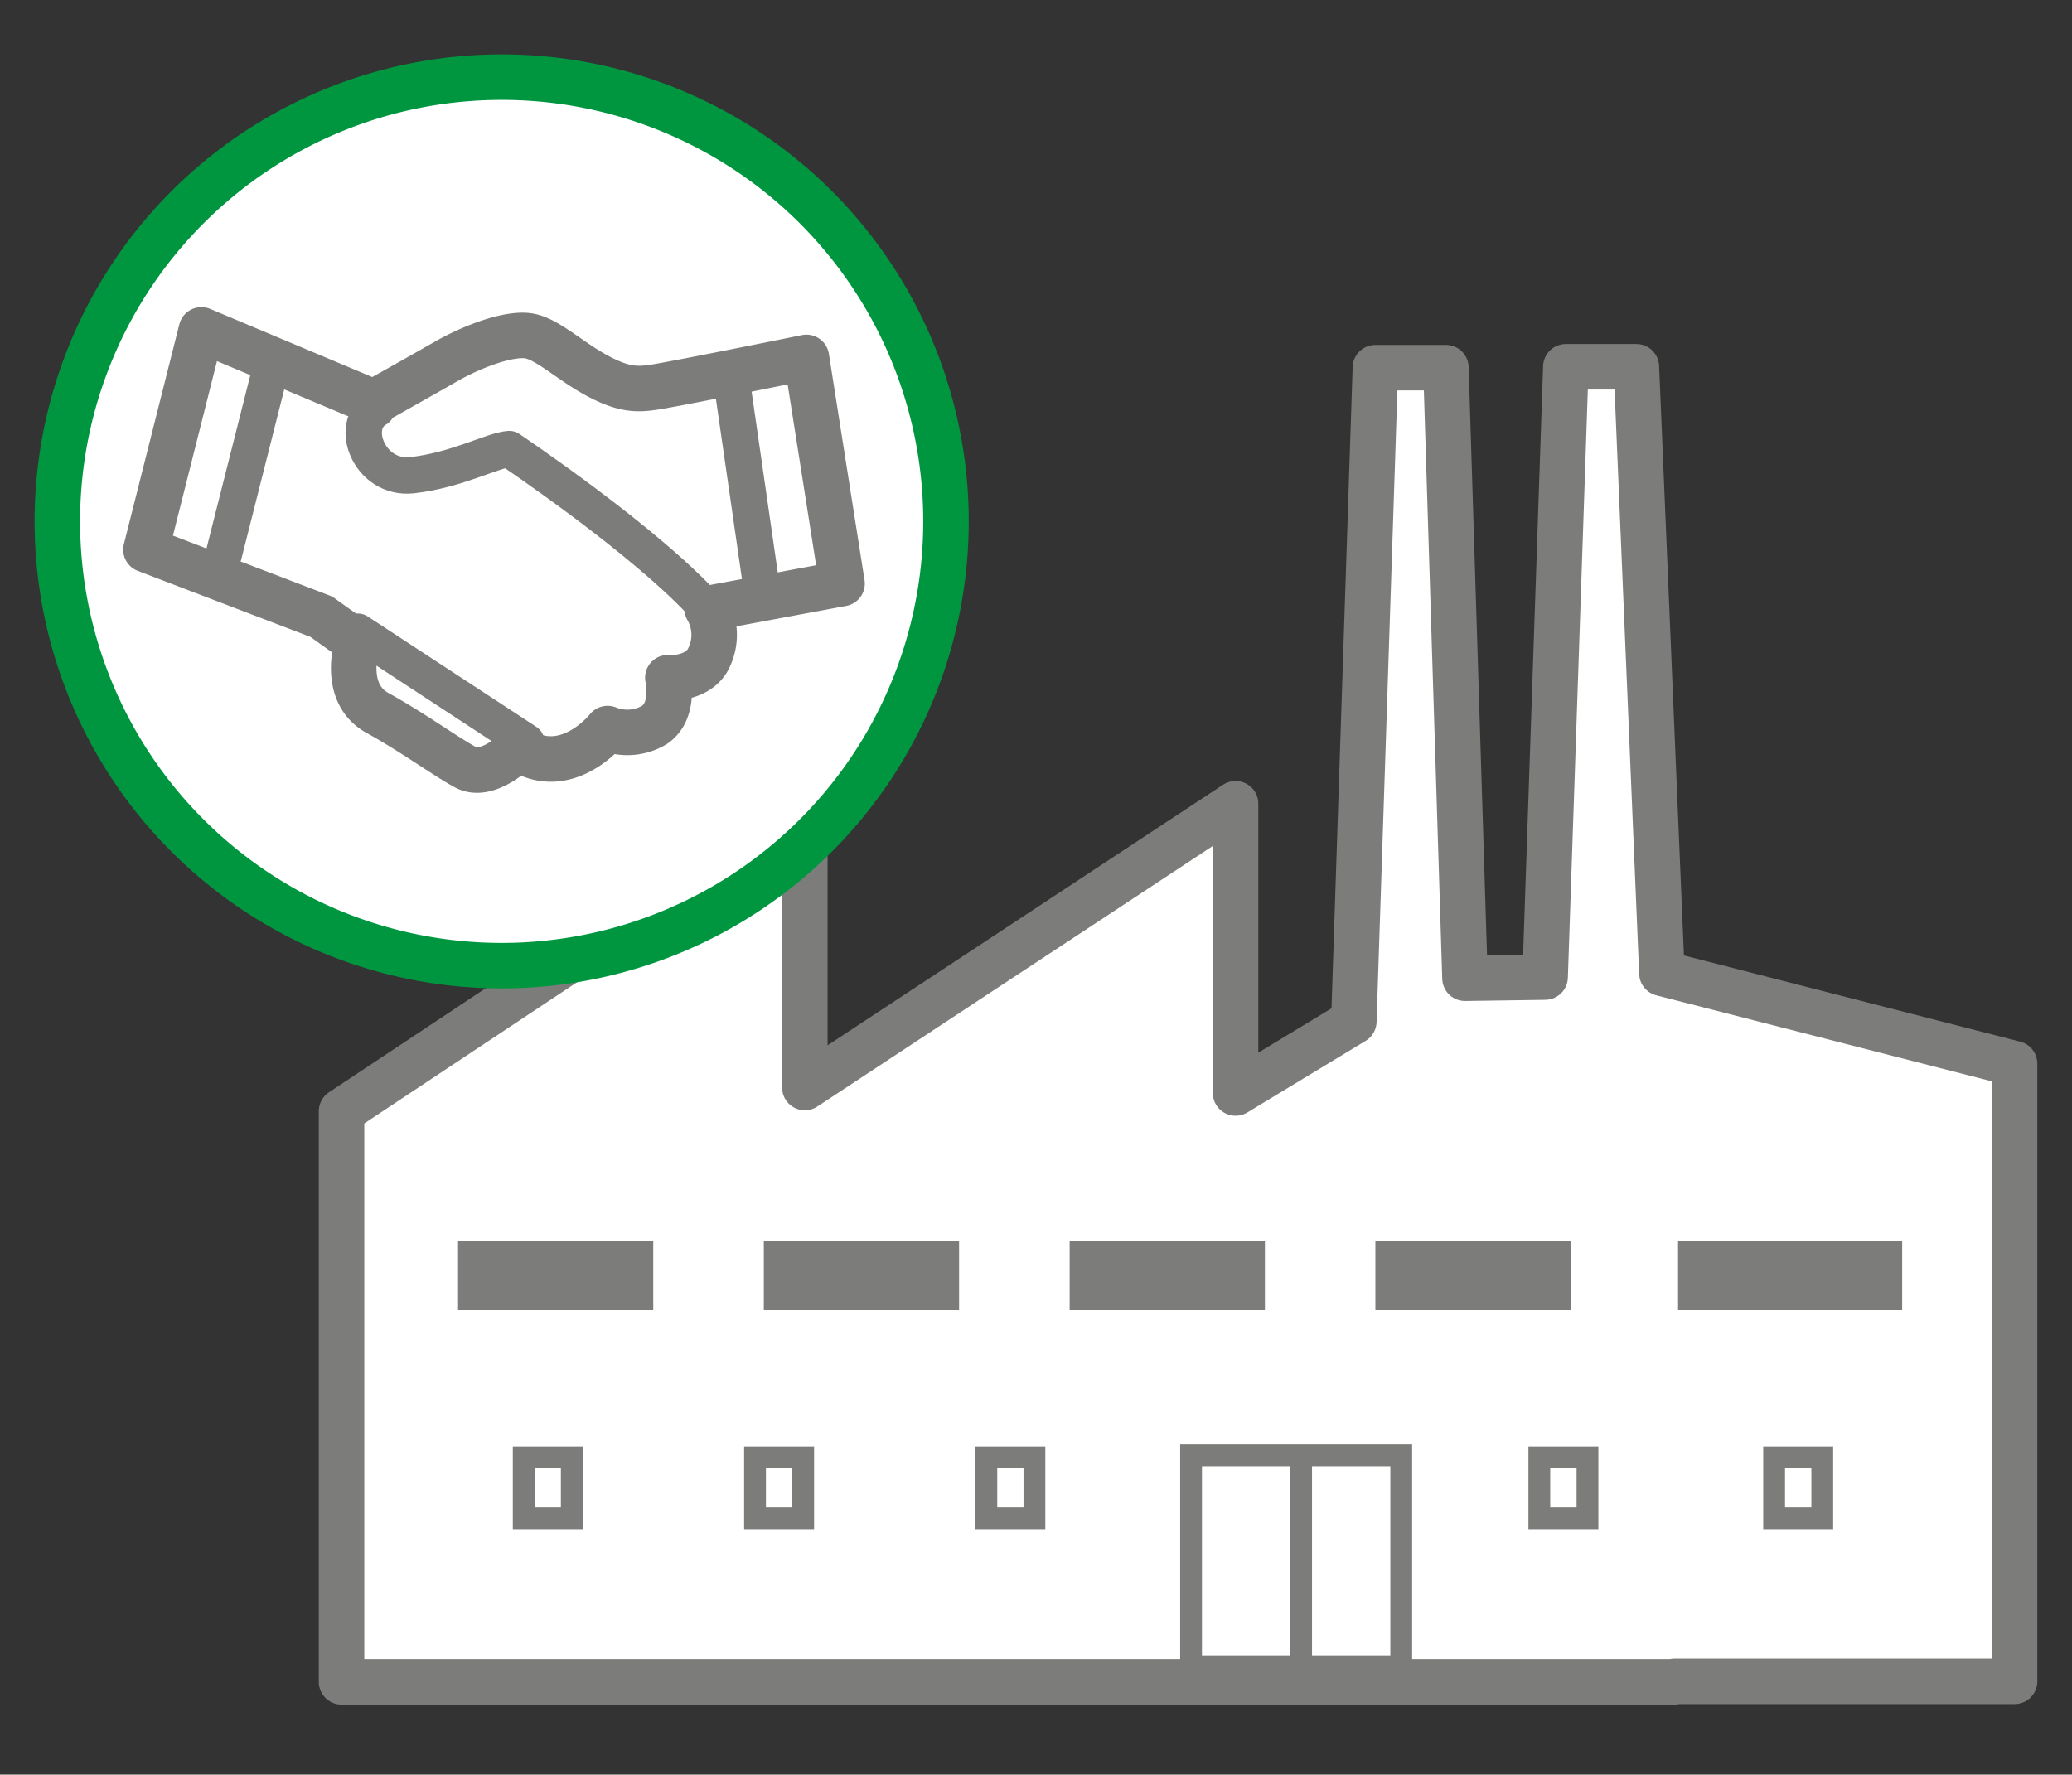
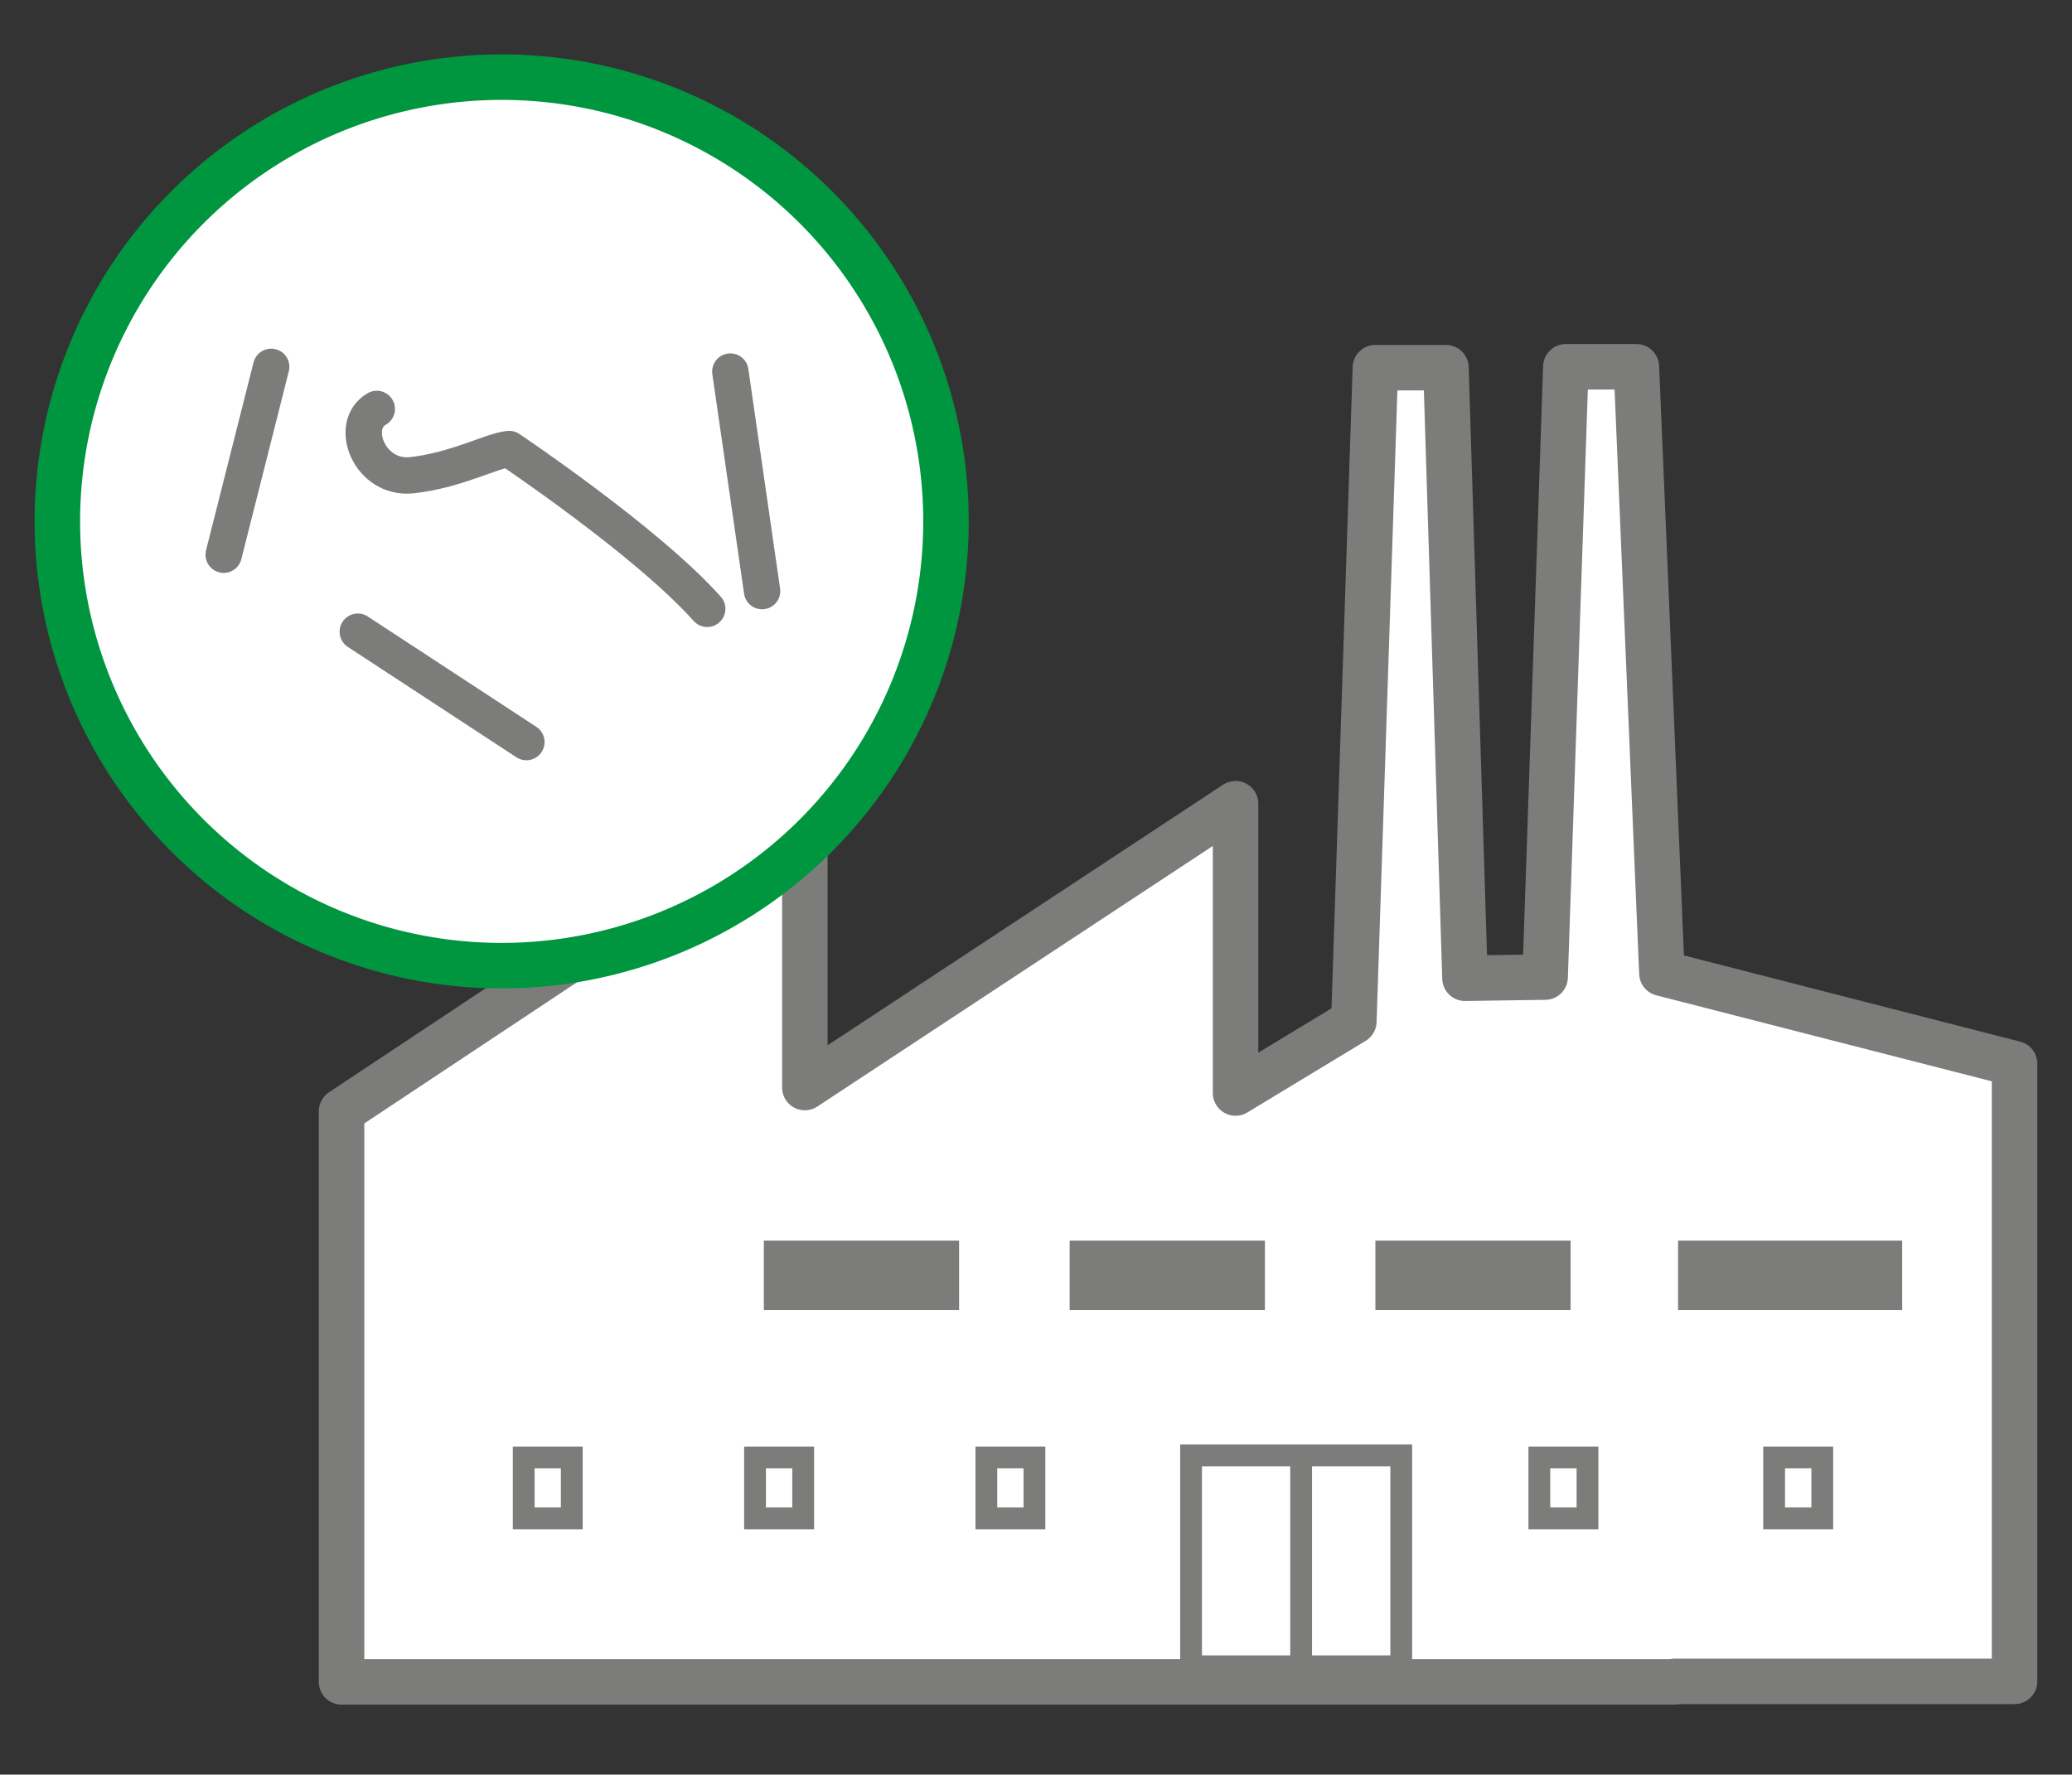
<svg xmlns="http://www.w3.org/2000/svg" id="Capa_1" data-name="Capa 1" viewBox="0 0 250 214.15">
  <rect x="0" y="0" width="250" height="214.15" fill="#333333" stroke="none" />
  <defs>
    <style>.cls-1,.cls-3,.cls-5{fill:#fff;}.cls-1,.cls-3,.cls-4,.cls-6,.cls-7,.cls-8{stroke:#7c7c7b;}.cls-1,.cls-6,.cls-7,.cls-8{stroke-linecap:round;stroke-linejoin:round;}.cls-1,.cls-5,.cls-8{stroke-width:5.49px;}.cls-2{fill:#7c7c7b;}.cls-3,.cls-4,.cls-5{stroke-miterlimit:10;}.cls-3,.cls-4{stroke-width:2.63px;}.cls-4,.cls-6,.cls-7,.cls-8{fill:none;}.cls-5{stroke:#009640;}.cls-6{stroke-width:4.39px;}.cls-7{stroke-width:4.39px;}</style>
  </defs>
  <title>iconos_XXL_para_APP</title>
  <polygon class="cls-1" points="243.07 128.36 200.52 117.45 197.44 44.26 188.93 44.26 186.43 117.91 176.76 118.05 174.46 44.37 165.95 44.37 163.35 123.26 149.08 131.9 149.08 96.99 97.11 131.24 97.11 96.99 41.21 134.1 41.21 202.96 202.05 202.96 202.05 202.9 243.07 202.9 243.07 128.36" />
  <rect class="cls-2" x="165.95" y="149.71" width="23.55" height="8.39" />
  <rect class="cls-2" x="202.47" y="149.71" width="27.04" height="8.39" />
  <rect class="cls-3" x="185.73" y="175.88" width="5.81" height="7.35" />
  <rect class="cls-3" x="214.06" y="175.88" width="5.81" height="7.35" />
  <rect class="cls-3" x="119.01" y="175.88" width="5.8" height="7.35" />
  <rect class="cls-3" x="91.1" y="175.88" width="5.81" height="7.35" />
  <rect class="cls-3" x="63.19" y="175.88" width="5.8" height="7.35" />
  <rect class="cls-2" x="129.06" y="149.71" width="23.56" height="8.39" />
  <rect class="cls-2" x="92.16" y="149.71" width="23.56" height="8.39" />
-   <rect class="cls-2" x="55.27" y="149.71" width="23.55" height="8.39" />
  <polygon class="cls-3" points="158.25 175.63 155.89 175.63 143.71 175.63 143.71 201.08 155.89 201.08 158.25 201.08 169.07 201.08 169.07 175.63 158.25 175.63" />
  <line class="cls-4" x1="156.99" y1="175.8" x2="156.99" y2="201.08" />
  <path class="cls-5" d="M114.14,62.92A53.61,53.61,0,1,1,60.53,9.31,53.6,53.6,0,0,1,114.14,62.92Z" />
  <path class="cls-6" d="M45.46,49.35c-3.43,1.95-.91,8.53,4.22,8,5.42-.6,9.7-3,11.76-3.16,0,0,16.63,11.14,23.89,19.28" />
  <line class="cls-7" x1="88.12" y1="44.84" x2="91.95" y2="71.33" />
  <line class="cls-7" x1="26.99" y1="66.94" x2="32.72" y2="44.27" />
-   <path class="cls-8" d="M101.6,70.42,97.3,43.13S84.6,45.71,80.22,46.5c-2.76.5-4.26.74-7.34-.74-3.78-1.82-6.69-4.86-9.11-5.23s-6.83,1.3-10,3.12-8.68,4.9-8.68,4.9L24.3,39.81,17.61,66.33l21.16,8.09s1.81,1.31,4.46,3.18c-.08.17-.16.34-.22.5,0,0-1.69,5.61,2.54,7.94s8.05,5.14,10.6,6.54,5.93-1.87,5.93-1.87l.24-.45a14.8,14.8,0,0,0,1.88.92c5.08,1.87,9.11-3.26,9.11-3.26A6.37,6.37,0,0,0,79,87.46c2.5-1.74,1.58-5.68,1.58-5.68s3.25.29,4.74-2a6.32,6.32,0,0,0,0-6.33Z" />
  <line class="cls-7" x1="43.17" y1="76.23" x2="63.51" y2="89.55" />
</svg>